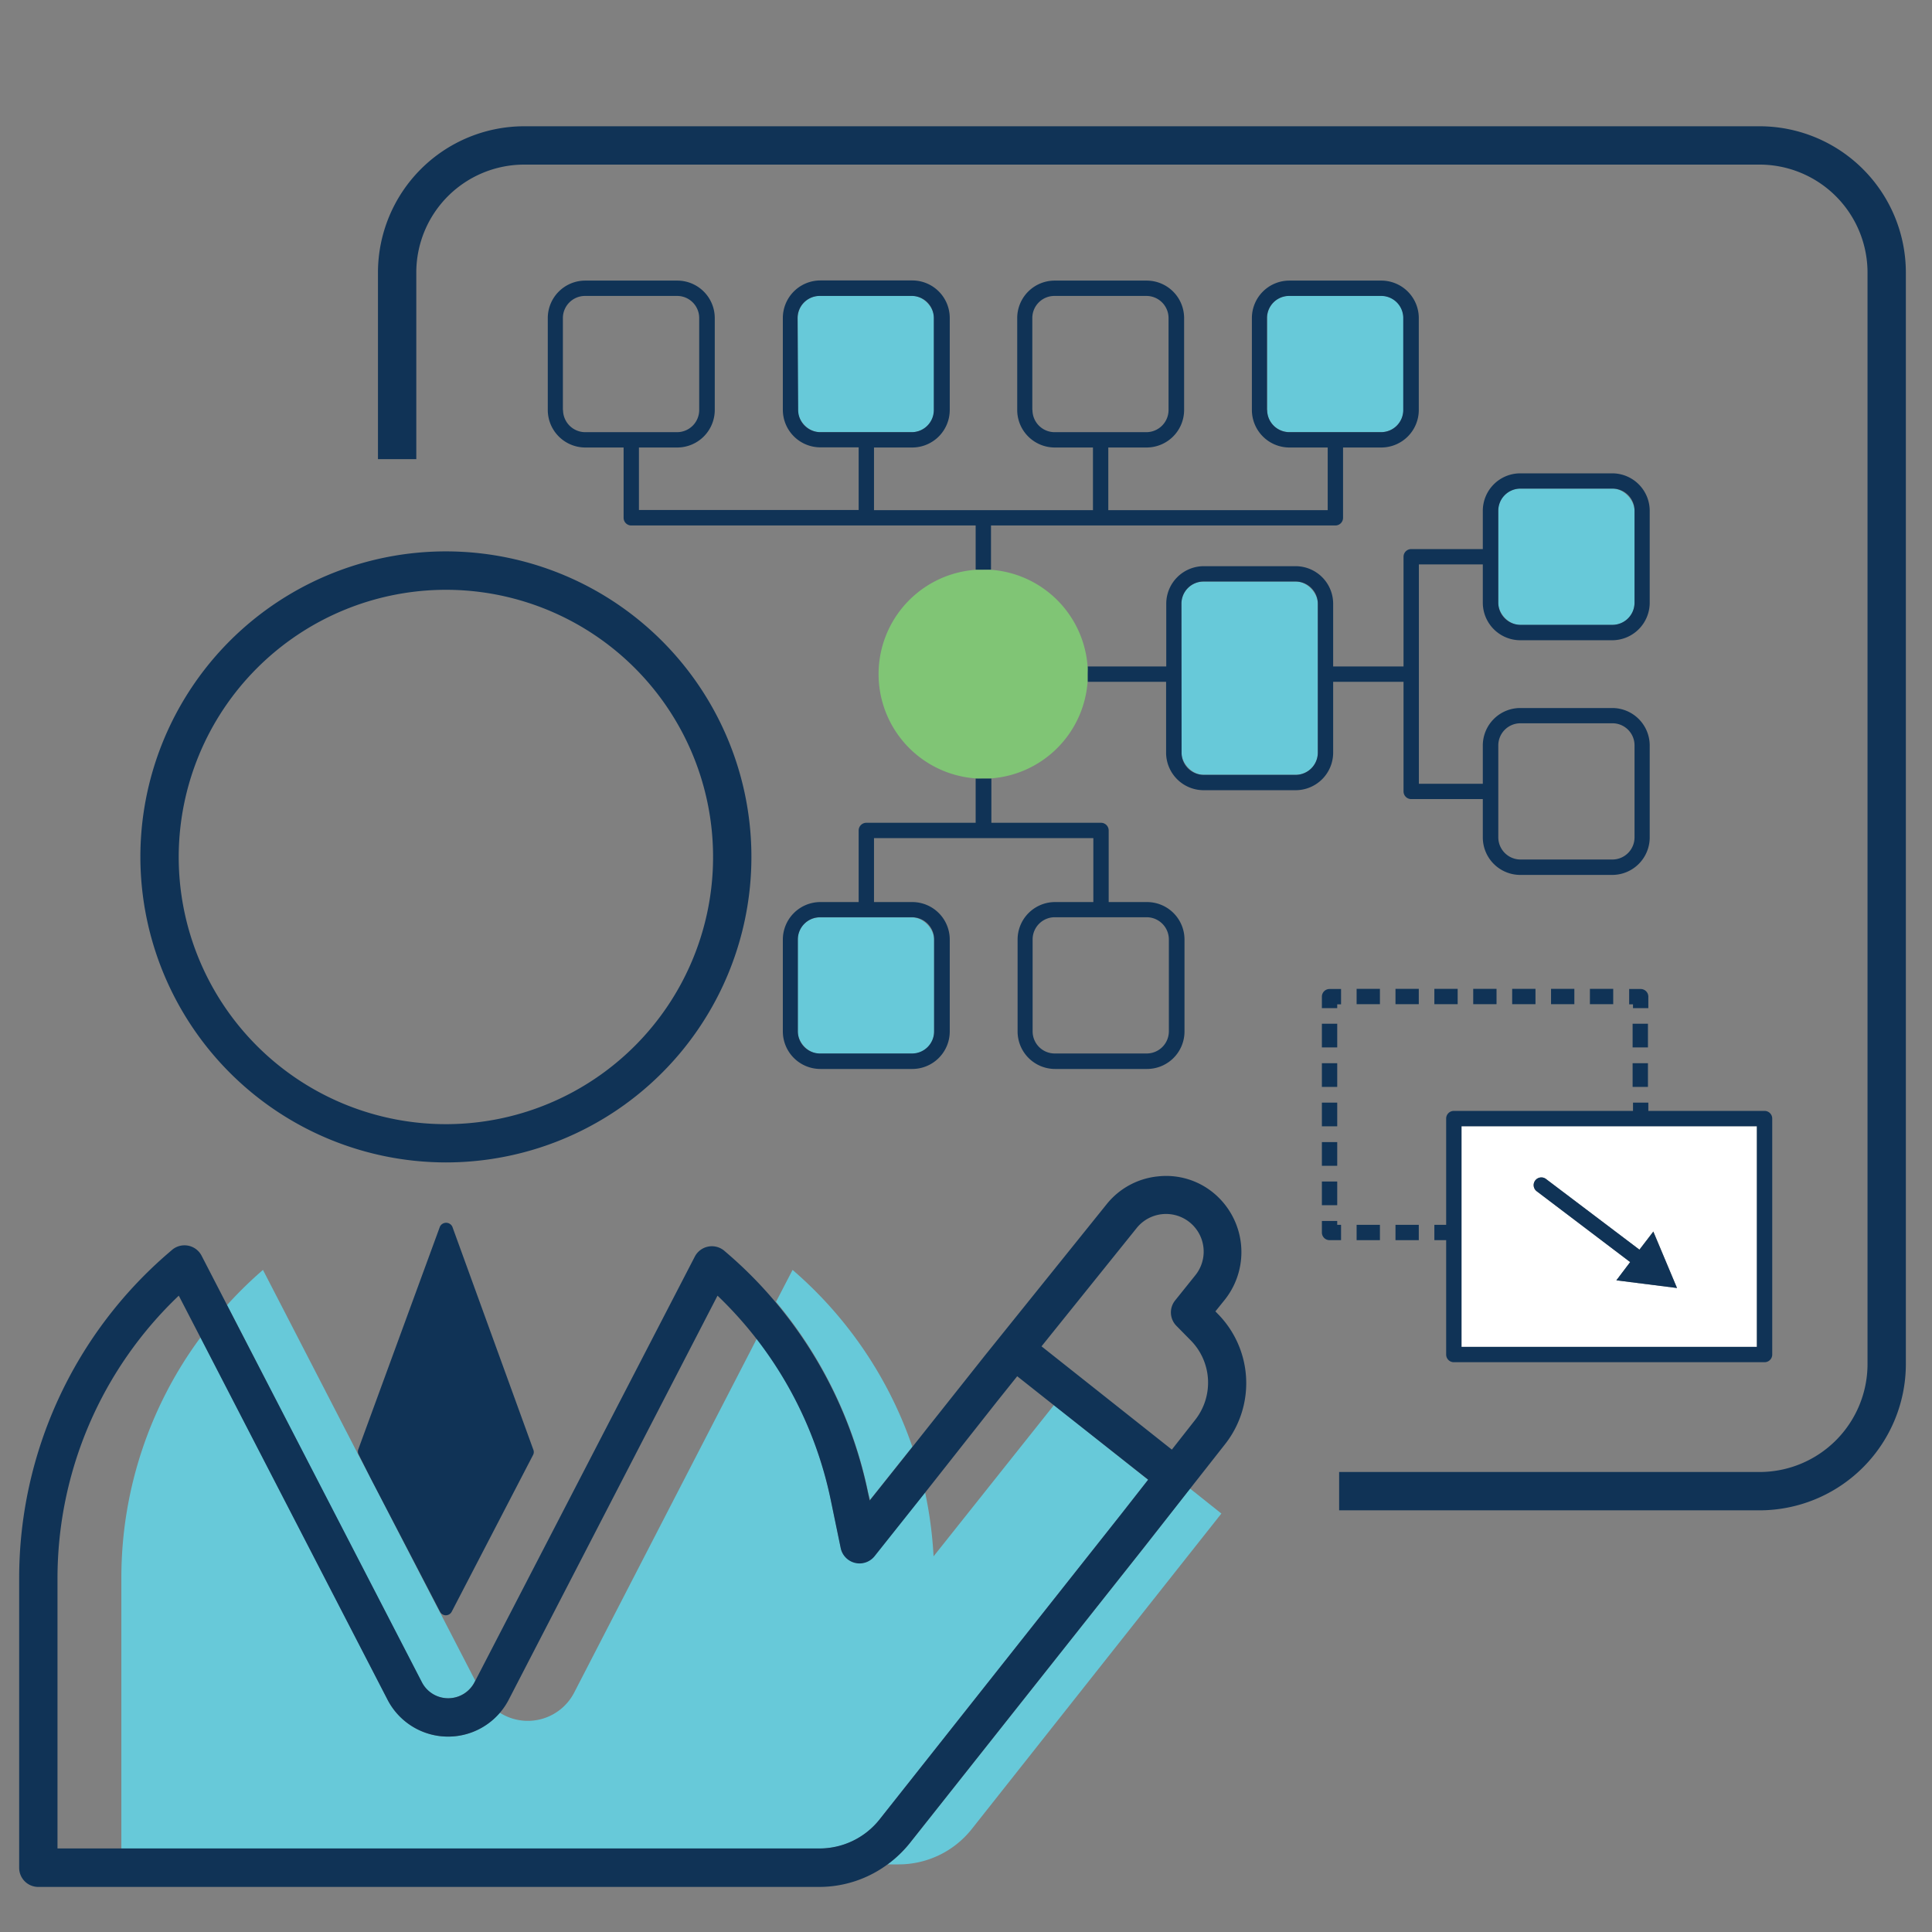
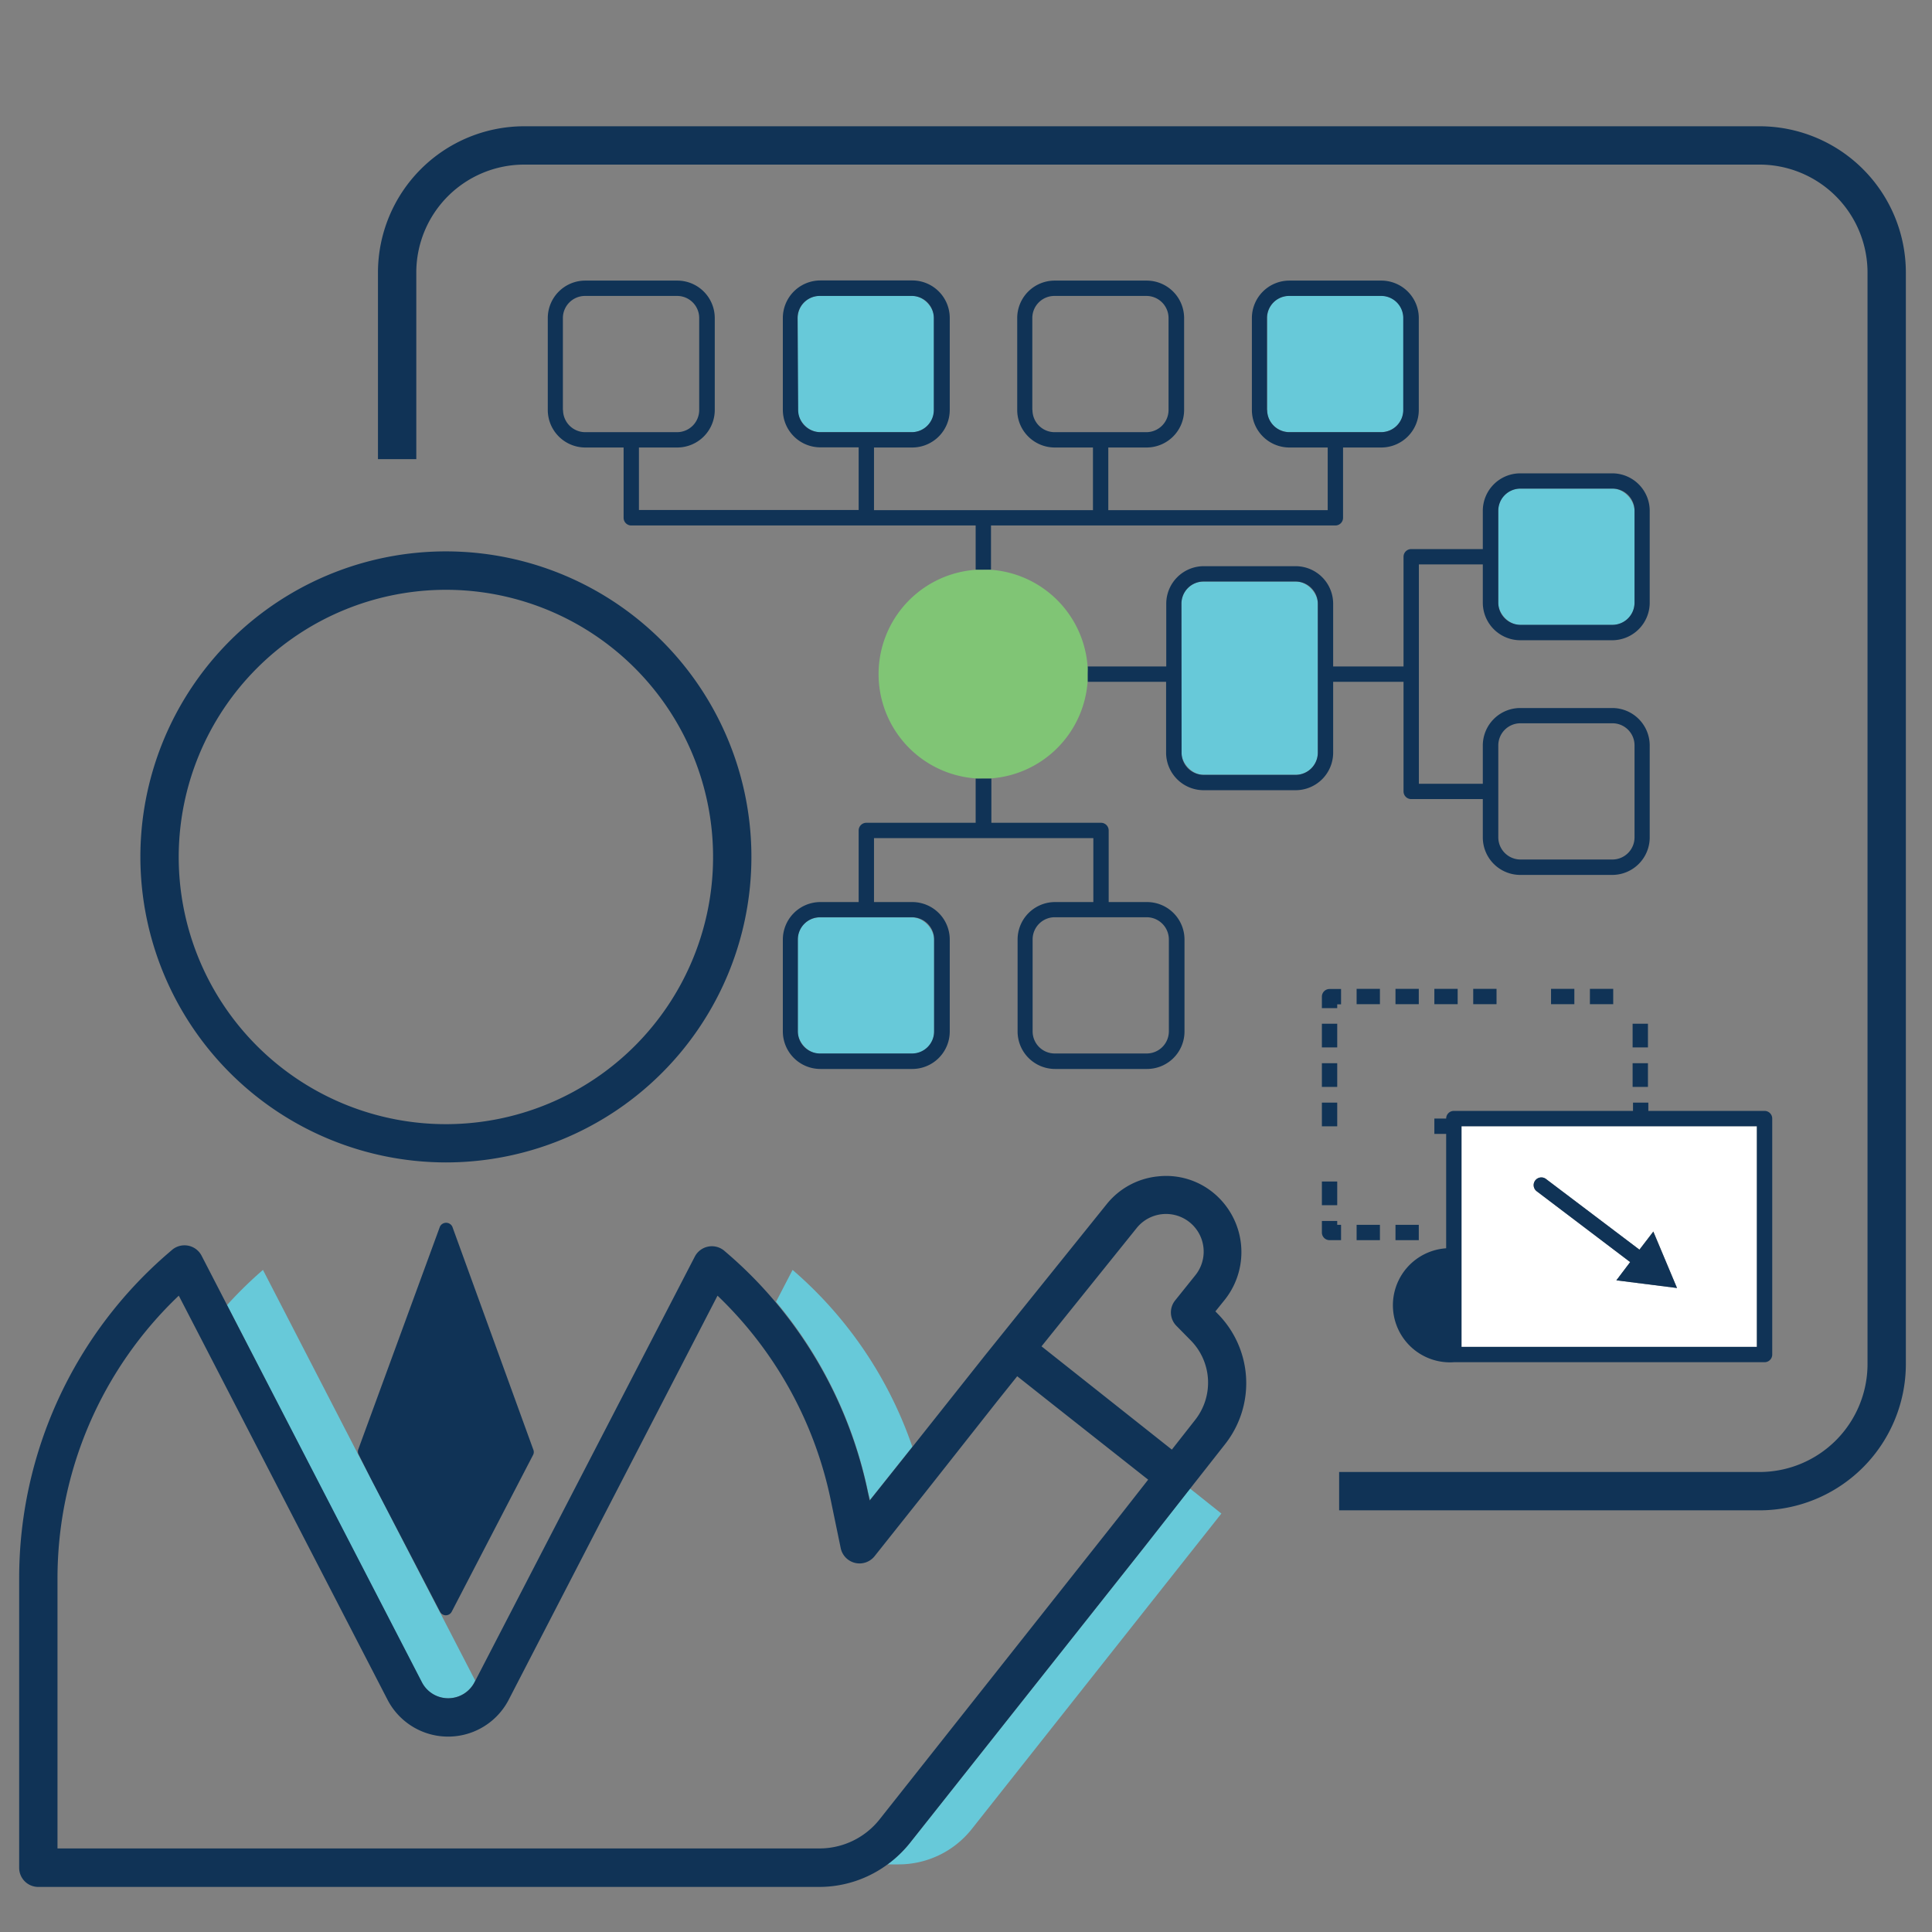
<svg xmlns="http://www.w3.org/2000/svg" id="Layer_1" data-name="Layer 1" viewBox="0 0 252 252">
  <rect x="0" y="0" width="252" height="252" fill="#808080" stroke="none" />
  <defs>
    <style>.cls-1{fill:#67c9d9;}.cls-2{fill:#103356;}.cls-3{fill:#80c575;}.cls-4{fill:#fff;}</style>
  </defs>
  <path class="cls-1" d="M58.45,221.51a3.85,3.85,0,0,0,3.43-2.08l.11-.21L48.32,192.77l-1.57-3s0,0,0,0L34.3,165.64a53.48,53.48,0,0,0-4.69,4.59L55,219.43A3.83,3.83,0,0,0,58.45,221.51Z" />
  <path class="cls-1" d="M118.68,240.39a15.35,15.35,0,0,1-2.91,2.79h1.45a12.16,12.16,0,0,0,9.54-4.62l32.55-41.14-4.09-3.26L149.09,202Z" />
  <path class="cls-1" d="M113.48,195.64l5.52-6.93a53.23,53.23,0,0,0-15.62-23.07l-2.16,4.16a56.4,56.4,0,0,1,12,24.8Z" />
-   <path class="cls-1" d="M15.83,241.12h91a10,10,0,0,0,7.93-3.83l31.42-39.7,3.58-4.57-12.29-9.75L121.77,203a53.55,53.55,0,0,0-1.11-8.36l-6.59,8.29a2.51,2.51,0,0,1-4.41-1.05l-1.3-6.28a51.38,51.38,0,0,0-9.64-21L74.89,220.78a6.81,6.81,0,0,1-9.71,2.61,8.84,8.84,0,0,1-14.6-1.67L26.16,174.44a52.72,52.72,0,0,0-10.33,31.39Z" />
  <path class="cls-2" d="M58.15,151.62a39.85,39.85,0,1,0-39.84-39.84A39.89,39.89,0,0,0,58.15,151.62Zm0-74.69a34.85,34.85,0,1,1-34.84,34.85A34.88,34.88,0,0,1,58.15,76.93Z" />
  <path class="cls-2" d="M115.77,243.18a15.35,15.35,0,0,0,2.91-2.79L149.09,202l6.13-7.81,4.62-5.88a12.86,12.86,0,0,0-1-16.94l-.31-.32,1.25-1.55a10,10,0,0,0-1.4-13.82,9.7,9.7,0,0,0-7.32-2.24,9.8,9.8,0,0,0-6.73,3.65l-15.85,19.7-9.52,12-5.52,6.93-.22-1a56.4,56.4,0,0,0-12-24.8,55.26,55.26,0,0,0-6.31-6.4l-.43-.37a2.51,2.51,0,0,0-3.85.75L62,219.22l-.11.21a3.86,3.86,0,0,1-6.85,0l-25.42-49.2-3.33-6.45a2.51,2.51,0,0,0-3.85-.75l-.43.37A55.93,55.93,0,0,0,2.5,205.83v37.79a2.49,2.49,0,0,0,2.5,2.5H106.83A15,15,0,0,0,115.77,243.18Zm32.49-83a4.91,4.91,0,0,1,7.66,6.15l-2.64,3.29a2.49,2.49,0,0,0,.17,3.32l1.87,1.9a7.85,7.85,0,0,1,.59,10.34l-3.06,3.9-17-13.47ZM7.5,205.83A50.88,50.88,0,0,1,23.32,169l2.84,5.49,24.42,47.28a8.9,8.9,0,0,0,15.74,0L93.59,169a51.28,51.28,0,0,1,14.77,26.66l1.3,6.28a2.51,2.51,0,0,0,4.41,1.05l6.59-8.29L130,182.86l2.68-3.35,4.75,3.76L149.76,193l-3.58,4.57-31.42,39.7a10,10,0,0,1-7.93,3.83H7.5Z" />
  <path class="cls-2" d="M48.32,192.77l9.07,17.45a.86.86,0,0,0,.76.47.87.87,0,0,0,.77-.47l10.63-20.48a.83.83,0,0,0,0-.69L59,160a.9.9,0,0,0-1.62,0l-10.63,29a.84.84,0,0,0,0,.66s0,0,0,0Z" />
  <path class="cls-2" d="M54.3,35.54A14.08,14.08,0,0,1,68.37,21.47H229.51a14.09,14.09,0,0,1,14.08,14.07v142.4A14.09,14.09,0,0,1,229.51,192H174.67v5h54.84a19.1,19.1,0,0,0,19.08-19.07V35.54a19.09,19.09,0,0,0-19.08-19.07H68.37A19.09,19.09,0,0,0,49.3,35.54V59.89h5Z" />
  <rect class="cls-1" x="104.05" y="38.58" width="17.79" height="17.79" rx="2.89" />
  <path class="cls-1" d="M168.17,38.58h12a2.89,2.89,0,0,1,2.89,2.89v12a2.89,2.89,0,0,1-2.89,2.89h-12a2.89,2.89,0,0,1-2.89-2.89v-12A2.88,2.88,0,0,1,168.17,38.58Z" />
  <rect class="cls-1" x="104.05" y="119.66" width="17.79" height="17.79" rx="2.89" />
  <path class="cls-2" d="M129.26,74.32V68.54h44.92a1,1,0,0,0,1-1V58.37h5a4.9,4.9,0,0,0,4.88-4.89v-12a4.89,4.89,0,0,0-4.88-4.88h-12a4.89,4.89,0,0,0-4.89,4.88v12a4.9,4.9,0,0,0,4.89,4.89h5v8.17H144.56V58.37h5a4.9,4.9,0,0,0,4.89-4.89v-12a4.89,4.89,0,0,0-4.89-4.88h-12a4.89,4.89,0,0,0-4.88,4.88v12a4.9,4.9,0,0,0,4.88,4.89h5v8.17H114V58.37h5a4.9,4.9,0,0,0,4.88-4.89v-12A4.89,4.89,0,0,0,119,36.58h-12a4.9,4.9,0,0,0-4.89,4.88v12a4.9,4.9,0,0,0,4.89,4.89h5v8.17H83.34V58.37h5a4.9,4.9,0,0,0,4.89-4.89v-12a4.89,4.89,0,0,0-4.89-4.88h-12a4.89,4.89,0,0,0-4.89,4.88v12a4.9,4.9,0,0,0,4.89,4.89h5v9.17a1,1,0,0,0,1,1h44.92v5.78c.33,0,.66,0,1,0S128.92,74.3,129.26,74.32Zm36-20.84v-12a2.89,2.89,0,0,1,2.89-2.88h12a2.88,2.88,0,0,1,2.88,2.88v12a2.89,2.89,0,0,1-2.88,2.89h-12A2.9,2.9,0,0,1,165.28,53.48Zm-30.61,0v-12a2.88,2.88,0,0,1,2.88-2.88h12a2.89,2.89,0,0,1,2.89,2.88v12a2.9,2.9,0,0,1-2.89,2.89h-12A2.89,2.89,0,0,1,134.67,53.48Zm-30.62-12a2.89,2.89,0,0,1,2.89-2.88h12a2.88,2.88,0,0,1,2.88,2.88v12A2.89,2.89,0,0,1,119,56.37h-12a2.9,2.9,0,0,1-2.89-2.89Zm-30.61,12v-12a2.89,2.89,0,0,1,2.89-2.88h12a2.88,2.88,0,0,1,2.89,2.88v12a2.89,2.89,0,0,1-2.89,2.89h-12A2.9,2.9,0,0,1,73.44,53.48Z" />
  <path class="cls-2" d="M127.26,101.53v5.79H113a1,1,0,0,0-1,1v9.34h-5a4.9,4.9,0,0,0-4.89,4.89v12a4.9,4.9,0,0,0,4.89,4.88h12a4.89,4.89,0,0,0,4.88-4.88v-12a4.89,4.89,0,0,0-4.88-4.89h-5v-8.34h28.61v8.34h-5a4.89,4.89,0,0,0-4.88,4.89v12a4.89,4.89,0,0,0,4.88,4.88h12a4.89,4.89,0,0,0,4.89-4.88v-12a4.89,4.89,0,0,0-4.89-4.89h-5v-9.34a1,1,0,0,0-1-1h-14.3v-5.79c-.34,0-.67,0-1,0S127.59,101.56,127.26,101.53Zm-5.42,33a2.88,2.88,0,0,1-2.88,2.88h-12a2.89,2.89,0,0,1-2.89-2.88v-12a2.9,2.9,0,0,1,2.89-2.89h12a2.89,2.89,0,0,1,2.88,2.89Zm30.62-12v12a2.89,2.89,0,0,1-2.89,2.88h-12a2.88,2.88,0,0,1-2.88-2.88v-12a2.89,2.89,0,0,1,2.88-2.89h12A2.9,2.9,0,0,1,152.46,122.55Z" />
  <rect class="cls-1" x="195.41" y="63.73" width="17.79" height="17.79" rx="2.89" />
  <rect class="cls-1" x="154.1" y="75.85" width="17.79" height="25.21" rx="2.89" />
  <path class="cls-2" d="M157,103.07h12a4.9,4.9,0,0,0,4.89-4.89V88.93h9.18v14.3a1,1,0,0,0,1,1h9.34v5a4.89,4.89,0,0,0,4.89,4.89h12a4.89,4.89,0,0,0,4.88-4.89v-12a4.89,4.89,0,0,0-4.88-4.88h-12a4.89,4.89,0,0,0-4.89,4.88v5h-8.34V73.62h8.34v5a4.9,4.9,0,0,0,4.89,4.89h12a4.9,4.9,0,0,0,4.88-4.89v-12a4.89,4.89,0,0,0-4.88-4.88h-12a4.89,4.89,0,0,0-4.89,4.88v5h-9.34a1,1,0,0,0-1,1V86.93h-9.18V78.74A4.9,4.9,0,0,0,169,73.85H157a4.9,4.9,0,0,0-4.88,4.89v8.19H141.86c0,.33,0,.66,0,1s0,.67,0,1H152.1v9.25A4.9,4.9,0,0,0,157,103.07Zm38.43-5.85a2.89,2.89,0,0,1,2.89-2.88h12a2.88,2.88,0,0,1,2.88,2.88v12a2.89,2.89,0,0,1-2.88,2.89h-12a2.9,2.9,0,0,1-2.89-2.89Zm0-30.61a2.89,2.89,0,0,1,2.89-2.88h12a2.88,2.88,0,0,1,2.88,2.88v12a2.89,2.89,0,0,1-2.88,2.89h-12a2.9,2.9,0,0,1-2.89-2.89ZM154.1,78.74A2.89,2.89,0,0,1,157,75.85h12a2.9,2.9,0,0,1,2.89,2.89V98.18a2.9,2.9,0,0,1-2.89,2.89H157a2.89,2.89,0,0,1-2.88-2.89Z" />
  <path class="cls-3" d="M141.86,86.93a13.63,13.63,0,0,0-12.6-12.61c-.34,0-.67,0-1,0s-.67,0-1,0a13.64,13.64,0,0,0,0,27.21c.33,0,.66,0,1,0s.66,0,1,0a13.63,13.63,0,0,0,12.6-12.6c0-.33,0-.67,0-1S141.89,87.26,141.86,86.93Z" />
  <rect class="cls-2" x="176.95" y="159.76" width="3.04" height="2" />
  <rect class="cls-2" x="182.02" y="159.76" width="3.04" height="2" />
  <path class="cls-2" d="M173.42,161.76h1.5v-2h-.5v-.5h-2v1.5A1,1,0,0,0,173.42,161.76Z" />
  <rect class="cls-2" x="172.42" y="143.82" width="2" height="3.09" />
  <rect class="cls-2" x="172.42" y="138.68" width="2" height="3.09" />
  <rect class="cls-2" x="172.42" y="133.53" width="2" height="3.09" />
-   <rect class="cls-2" x="172.42" y="148.97" width="2" height="3.09" />
  <rect class="cls-2" x="172.42" y="154.11" width="2" height="3.09" />
  <path class="cls-2" d="M174.42,131h.5v-2h-1.5a1,1,0,0,0-1,1v1.5h2Z" />
  <rect class="cls-2" x="176.95" y="128.98" width="3.04" height="2" />
  <rect class="cls-2" x="207.38" y="128.98" width="3.04" height="2" />
-   <rect class="cls-2" x="197.24" y="128.98" width="3.04" height="2" />
  <rect class="cls-2" x="192.16" y="128.98" width="3.04" height="2" />
  <rect class="cls-2" x="202.31" y="128.98" width="3.04" height="2" />
  <rect class="cls-2" x="187.09" y="128.98" width="3.04" height="2" />
  <rect class="cls-2" x="182.02" y="128.98" width="3.04" height="2" />
-   <path class="cls-2" d="M215,130a1,1,0,0,0-1-1h-1.5v2h.5v.5h2Z" />
  <rect class="cls-2" x="212.95" y="138.68" width="2" height="3.09" />
  <rect class="cls-2" x="212.95" y="133.53" width="2" height="3.09" />
  <path class="cls-4" d="M190.63,146.9v28.78h38.53V146.9ZM218.74,168l-7.91-1,1.8-2.38-12.19-9.24a1,1,0,0,1,1.21-1.6L213.84,163l1.81-2.38Z" />
-   <path class="cls-2" d="M189.63,177.68h40.53a1,1,0,0,0,1-1V145.9a1,1,0,0,0-1-1H215v-1.08h-2v1.08H189.63a1,1,0,0,0-1,1v13.86h-1.54v2h1.54v14.92A1,1,0,0,0,189.63,177.68Zm39.53-2H190.63V146.9h38.53Z" />
+   <path class="cls-2" d="M189.63,177.68h40.53a1,1,0,0,0,1-1V145.9a1,1,0,0,0-1-1H215v-1.08h-2v1.08H189.63a1,1,0,0,0-1,1h-1.54v2h1.54v14.92A1,1,0,0,0,189.63,177.68Zm39.53-2H190.63V146.9h38.53Z" />
  <path class="cls-2" d="M201.65,153.78a1,1,0,0,0-1.21,1.6l12.19,9.24-1.8,2.38,7.91,1-3.09-7.35L213.84,163Z" />
</svg>